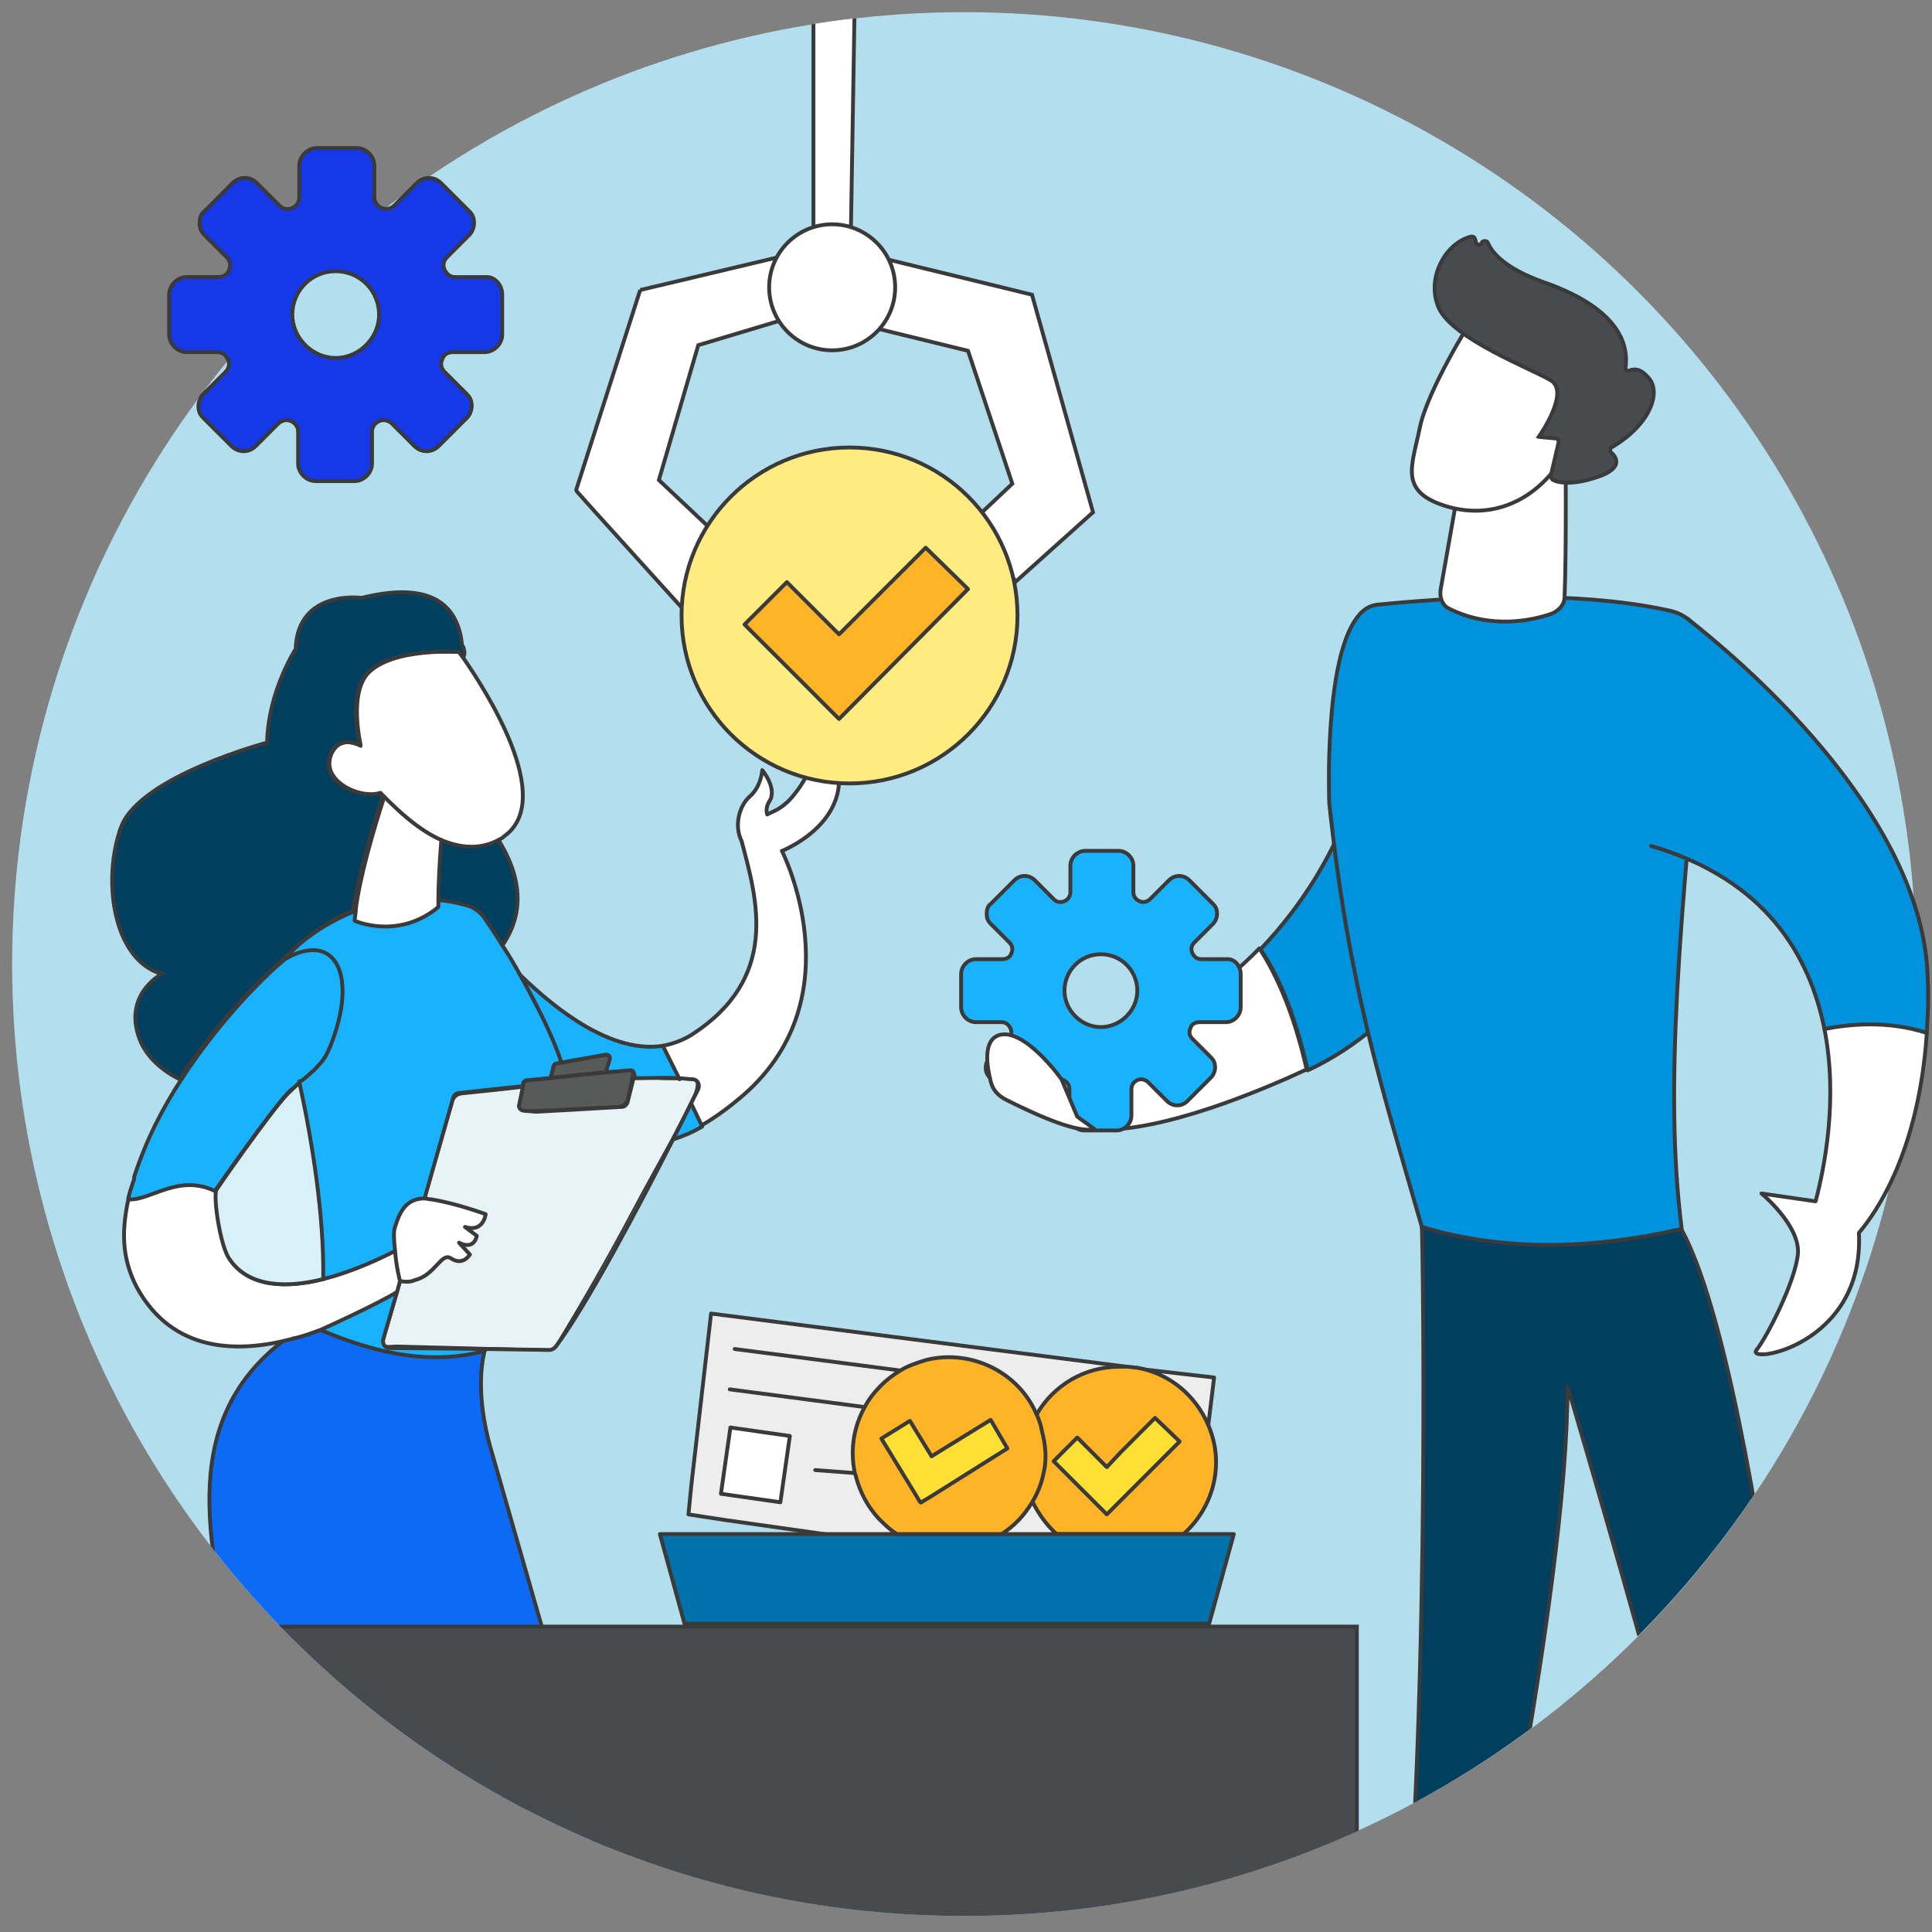
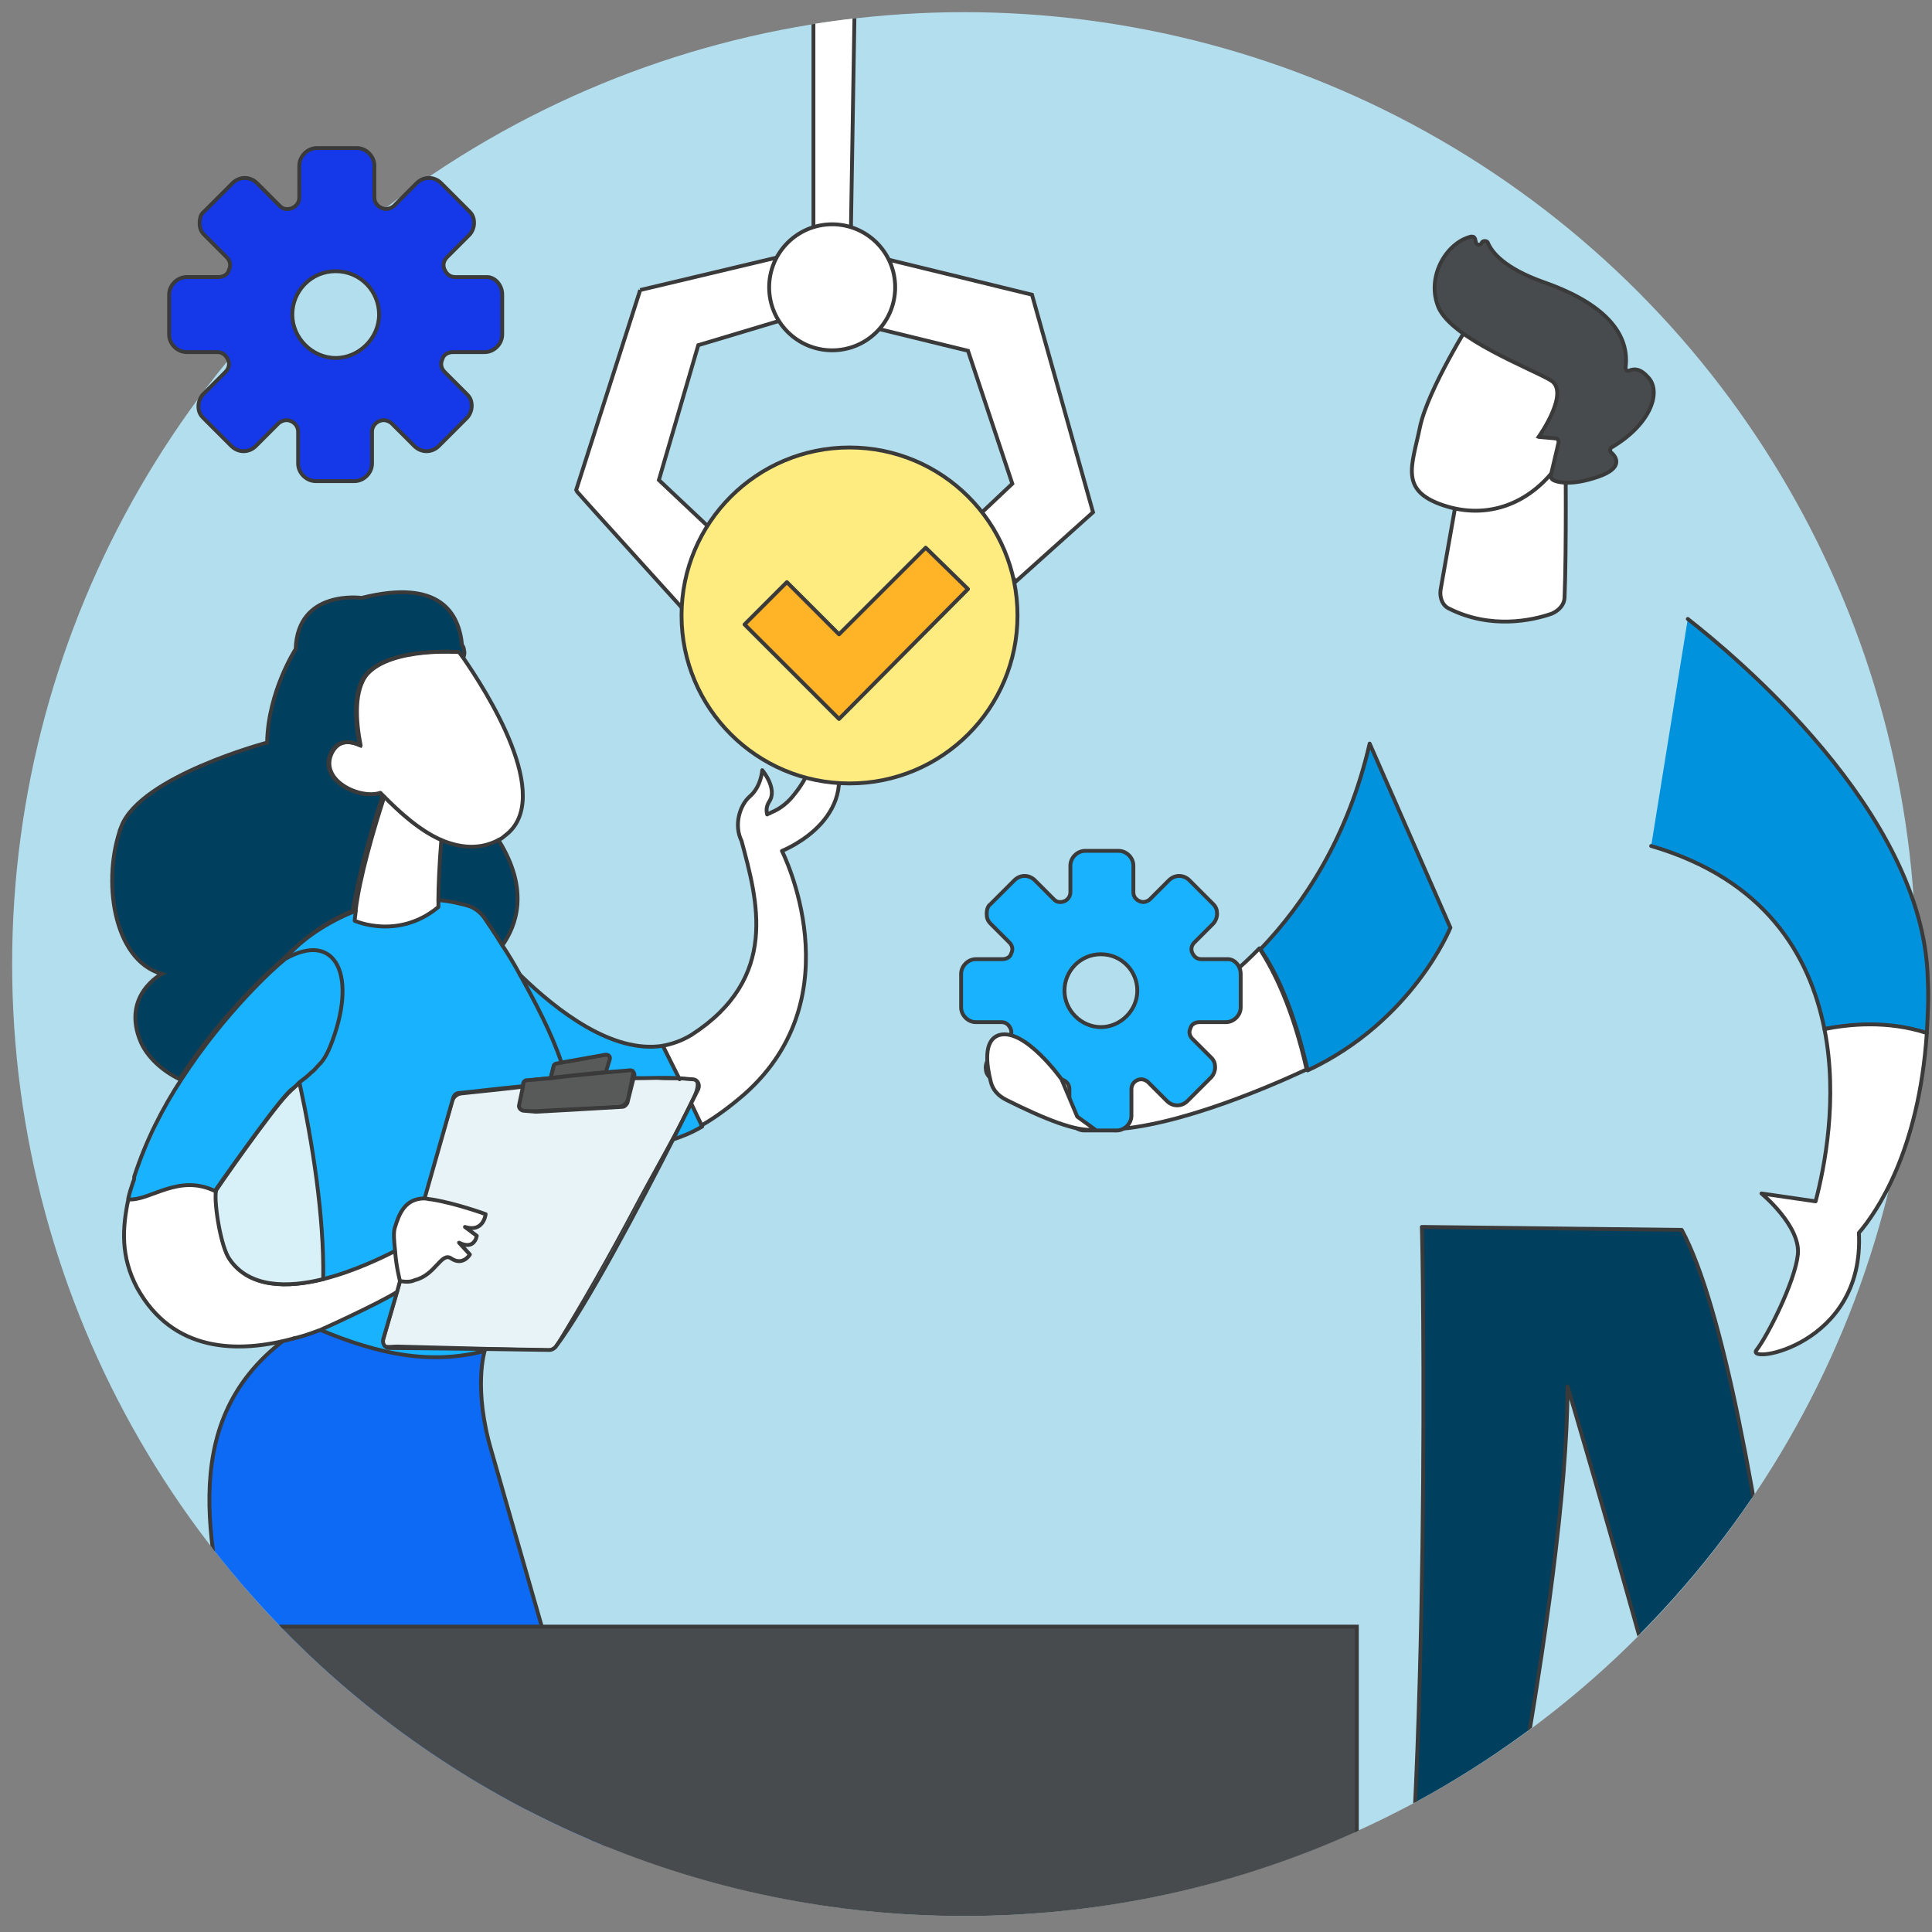
<svg xmlns="http://www.w3.org/2000/svg" id="Ebene_2" viewBox="0 0 1006.3 1006.3">
  <rect x="0" y="0" width="1006.3" height="1006.3" fill="#808080" stroke="none" />
  <defs>
    <clipPath id="clippath">
      <circle class="cls-1" cx="502.14" cy="502.15" r="495.82" />
    </clipPath>
    <clipPath id="clippath-2">
      <path class="cls-1" d="M997.96 502.15c0 273.8-222.02 495.82-495.82 495.82S6.32 775.96 6.32 502.15 228.34 6.34 502.14 6.34s492.51 209.91 495.82 495.82Z" />
    </clipPath>
    <clipPath id="clippath-3">
      <path class="cls-1" d="M997.96 502.15c0 273.8-222.02 495.82-495.82 495.82S6.32 775.96 6.32 502.15 228.34 6.34 502.14 6.34 989.9 195.68 997.96 502.16Z" />
    </clipPath>
    <clipPath id="clippath-4">
-       <path class="cls-1" d="M997.96 502.15c0 273.8-222.02 495.82-495.82 495.82S6.32 775.96 6.32 502.15 228.34 6.34 502.14 6.34s469.01 190.01 495.82 495.82Z" />
-     </clipPath>
+       </clipPath>
    <clipPath id="clippath-5">
      <path class="cls-1" d="M1005.63 513.8c0 85.63-29.2 154.49-67.66 224.73-84.09 154.33-247.65 259.45-435.83 259.45-273.8-.01-495.82-222.02-495.82-495.83S228.34 6.34 502.14 6.34c186.12 0 348.15 102.55 432.75 254.32 39.99 71.27 70.74 165.46 70.74 253.14Z" />
    </clipPath>
    <style>.cls-1,.cls-3{fill:none}.cls-11,.cls-12,.cls-14,.cls-15,.cls-19,.cls-22,.cls-23,.cls-24,.cls-3,.cls-5,.cls-8{stroke:#3a3a3a}.cls-11,.cls-12,.cls-14,.cls-15,.cls-3{stroke-linecap:round;stroke-linejoin:round}.cls-27{fill:#ededed}.cls-12,.cls-19,.cls-28,.cls-5{fill:#fff}.cls-22,.cls-30{fill:#19b2ff}.cls-11,.cls-12,.cls-14,.cls-15,.cls-3,.cls-5,.cls-8{stroke-width:2px}.cls-19,.cls-22,.cls-23,.cls-24,.cls-5,.cls-8{stroke-miterlimit:10}.cls-8{fill:#474b4d}.cls-11{fill:#ffdf33}.cls-14{fill:#0092dd}.cls-15{fill:#ffb326}.cls-23{fill:#585959}.cls-24{fill:#44aee3}</style>
  </defs>
  <g id="Ebene_1-2">
    <path class="cls-1" d="M0 0h1006.3v1006.3H0z" />
    <g clip-path="url(#clippath)">
      <ellipse cx="593.41" cy="538.05" rx="827.56" ry="712.71" fill="#b3deed" />
    </g>
    <g clip-path="url(#clippath-2)">
      <path class="cls-30" d="m205.19 673.93 47.25 29.22q0 .51-.51 1.03c-6.9 1.56-15.37 2.83-25.06 2.88-18.13.1-32.85-4.07-42.57-7.77-3.1-.91-6.48-2.08-10.03-3.6-2.11-.9-4.07-1.84-5.89-2.79 6.05-2.53 12.47-5.49 19.16-8.95 6.4-3.31 12.29-6.69 17.65-10.02Z" />
      <path class="cls-12" d="M300.64 919.01c0 4.1 7.18 37.43 11.28 54.86 1.54 7.18.51 14.36-3.08 21.02l-137.93 232.27c-1.54 3.08-3.08 5.64-3.59 9.23-2.56 10.77-7.69 37.43-5.13 62.04l7.18 14.87-30.76-7.18-6.67-83.06 8.72-5.13c7.69-4.61 13.33-11.28 16.92-19.48 12.31-30.25 43.58-107.16 51.27-145.11 9.23-42.56 56.4-77.42 56.4-77.42l-8.2-19.48 43.58-37.43Z" />
      <path class="cls-12" d="M218.08 955.93s-5.13 207.66-5.64 236.89c-.51 29.23 4.61 94.86 34.35 114.34l-12.82 9.74s-15.89-13.84-31.79-39.99c-17.43-29.74-23.07-34.87-23.07-34.87l5.64-11.79c2.56-5.13 3.08-11.28 2.05-16.92-6.15-30.76-27.69-133.82-33.33-155.87-6.67-26.15-7.18-61.02 16.41-90.24 24.1-29.74 48.2-11.28 48.2-11.28Z" />
      <path d="M252.44 703.66s-6.15 19.48 3.59 52.3l58.96 205.61c1.03 3.08-1.03 6.67-4.1 7.69-17.43 6.15-75.37 24.1-154.85 18.46-4.1 0-7.18-3.08-8.2-6.67-5.13-23.59-23.07-103.57-26.66-119.98-13.84-62.55-29.74-130.24 38.97-171.25 31.28 13.84 61.02 22.05 92.29 13.84Z" fill="#0c6af5" stroke-width="2" stroke-linecap="round" stroke-linejoin="round" stroke="#3a3a3a" />
      <path d="M63.24 430.37c10.25-26.15 75.89-43.58 75.89-43.58.51-26.66 14.87-48.71 14.87-48.71 1.03-31.28 34.35-26.66 34.35-26.66 41.02-10.25 50.76 8.2 52.3 24.61.51.51 1.03 1.54 1.03 2.56.51 1.54 0 3.08-.51 4.61-1.54-2.05-2.56-3.59-2.56-3.59s-34.87-2.56-47.68 11.28c-7.18 8.2-6.15 24.61-3.59 37.43-5.64-2.56-11.28-3.08-14.87 3.59-7.18 14.36 14.36 24.61 25.12 21.02.51.51 1.03 1.03 1.54 2.05-5.64 16.92-12.82 42.56-15.38 59.48-10.77 4.1-21.04 10.95-32.32 21.2-1.54 1.54-3.06 3.01-4.6 4.43-4.61 4.1-30.76 27.18-53.32 62.04-9.23-4.61-16.41-11.28-20-18.97-10.77-24.61 10.77-35.89 10.77-35.89-25.64-7.18-31.28-49.74-21.02-76.91Z" stroke-miterlimit="10" stroke-width="2" fill="#003f5e" stroke="#3a3a3a" />
      <path class="cls-28" d="m208.34 667.26-1.54 5.64c-8.71 5.64-23.07 13.33-39.48 19.48 0 0-11.18 2.74-14.11 4.69-29.74 8.2-63.07 7.18-81.53-26.15-8.71-16.41-7.17-31.28-4.61-46.15v.52c0 .51.51.51.51 1.02 0 0-.51 0-.51.51h.51v-.51c0-.51.51-.51.51-.51-.51-.51-1.02-1.03-1.02-1.03.51 0 0 0 0-.51l1.02-2.56c11.29 1.02 24.62-9.23 43.07-1.03h1.54v.51c-.51 7.18 2.57 28.72 7.18 34.36 10.22 14.81 30.08 14.87 48.47 10.82v-.13c16.41-4.1 31.79-11.79 36.91-14.35 1.03 7.69 3.08 15.38 3.08 15.38Z" />
      <path d="m149.89 570.35 1.03-1.03.51-.51c1.54-1.54 3.08-3.08 4.61-4.1 6.67 30.76 12.82 69.22 12.31 102.04-18.46 4.61-38.46 4.61-48.71-10.25-4.61-6.67-8.2-29.23-7.18-35.38 0-.51 28.2-41.02 37.43-50.76Z" fill="#d8f1f9" stroke-miterlimit="10" stroke="#3a3a3a" />
      <path class="cls-30" d="M149.33 498.81c-.27.15-.53.35-.75.57-.21.2-.48.47-.74.73-13.27 11.35-22.82 21.91-29.32 29.86-10.88 13.3-23.87 32.28-24.01 32.18-9.71 14.82-24.61 50.82-24.61 50.93 0 .91-.03 1.42-.51 2.39-.87 2.6-1.73 5.2-2.29 7.49-.16.66.34 1.29 1.02 1.28 10.96-.11 25.19-13.16 43.56-4.53.45.21.99.08 1.28-.33 3.8-5.44 28.43-40.56 36.94-49.54l1.03-1.03.51-.51c1.26-.84 2.52-2.03 3.78-3.27.2-.2.32-.48.32-.77v-1.09h.51v-.51c3.57-2.55 7.15-5.1 10.72-8.16l.1-.09c2.53-2.55 4.06-5.61 5.59-9.18 14.79-36.73 3.25-61.31-23.12-46.42Z" />
-       <path class="cls-22" d="M156.04 562.66c3.59-2.05 7.69-4.61 10.77-8.2-1.54 1.54-2.56 3.08-4.1 4.1-2.05 2.05-4.1 3.59-6.15 5.13-.51 0-.51-.51-.51-1.03Z" />
      <path class="cls-28" d="M229.88 437.55c-11.79-5.13-22.56-15.38-29.74-22.56-5.64 17.43-13.33 42.56-15.38 58.96-.51.51 0 .51.51 0 0 2.05-.51 4.61-.51 6.15 0 0 22.56 10.25 43.58-7.18 0 0-.51-2.05-.51-4.61h.51c0-6.15.51-18.46 1.54-30.76Z" />
      <path class="cls-19" d="M208.34 667.26c3.08.51 5.64.51 7.69-.51-1.03.51-4.1 3.08-9.23 6.15l1.54-5.64Z" />
      <path d="M259.62 437.55c16.41 26.15 9.23 44.61 2.05 54.86-4.1-6.15-7.18-11.28-9.74-14.87-2.05-2.56-4.61-4.61-7.69-5.64-3.59-1.03-9.23-2.56-15.89-3.08.51-6.15 1.03-18.46 1.54-30.76 9.74 3.59 20 5.13 29.74-.51Z" fill="#003f5e" />
      <path class="cls-19" d="M241.67 343.21c-1.54-2.05-2.56-3.08-2.56-3.08s-34.87-3.08-47.68 11.28c-7.18 7.69-6.15 24.61-3.59 37.43-5.64-2.56-11.28-3.08-14.87 3.59-7.18 14.36 14.36 24.61 25.64 20.51.51 1.03 1.03 1.54 1.54 2.05 6.67 7.69 16.92 16.92 29.23 22.56 9.74 4.1 20 5.64 29.74 0h.51c1.03-.51 2.05-1.54 3.08-2.05 27.18-19.48-10.77-77.42-21.02-92.29Z" />
      <path class="cls-22" d="M248.85 483.18s4.1 5.13 10.25 12.31c-2.05 2.05-4.1 4.1-5.13 4.61l-5.13-16.92Z" />
      <path class="cls-30" d="M156.56 564.2c6.67 30.76 12.82 69.22 12.31 102.04 16.41-4.1 31.28-11.28 36.92-14.36-.51-4.61-1.03-9.74 0-12.31 2.05-6.67 5.13-14.87 15.38-14.87l14.87-52.3c.51-1.54 1.54-2.56 3.08-2.56 5.13-.51 17.95-2.05 33.33-3.59v-1.03c0-1.03.51-1.54 1.54-2.05v-.51h.51l12.31-1.03 1.54-6.15c0-1.03 1.03-1.54 1.54-1.54l2.56-.51c-5.13-15.38-17.95-38.97-21.54-45.63-3.08-5.64-6.15-10.77-9.23-15.38-4.1-6.67-7.69-11.79-9.74-14.87-2.05-2.56-4.61-4.61-7.69-5.64-3.59-1.03-9.23-2.56-15.89-3.08v4.1c-21.02 17.43-43.58 7.18-43.58 7.18 0-2.05 0-3.59.51-5.64-10.77 4.1-22.05 10.77-32.82 21.02-1.54 1.03-2.51 2.65-4.1 4.1" />
      <path class="cls-22" d="m273.97 563.17 1.03 3.08c-1.03 0-2.05 0-2.56.51v-1.03c0-1.54.51-2.56 1.54-2.56Z" />
      <path class="cls-24" d="m273.97 563.17 12.82-1.03v.51c-.51 1.03 1.03 2.56 2.05 2.05l6.67-1.03v.51c-3.08 0-6.67.51-9.74 1.03-3.59.51-7.69.51-11.28 1.03l-.51-3.08Z" />
      <path class="cls-30" d="m345.24 544.71 8.72 17.43c-7.18-.51-15.38 0-24.1 0l.51-1.54c.51-1.54-1.03-3.59-2.56-3.08l-11.79 1.03 2.05-6.67c.51-1.54-.51-2.56-2.05-2.56l-23.07 4.1c-5.13-15.38-13.33-31.79-21.54-45.63 18.97 18.97 47.68 41.53 73.83 36.92Z" />
-       <path class="cls-24" d="m286.79 561.63 8.2-1.03c.51 1.03.51 2.05 1.03 3.08l-6.67 1.03c-1.54 0-2.56-1.03-2.05-2.05l-.51-1.03Z" />
      <path class="cls-23" d="m317.56 552.4-2.05 6.67-21.02 2.05c-.05-.15-.05-.36-.1-.51l-8.1 1.03 1.54-6.15c.51-1.03 1.03-1.54 2.05-1.54l2.56-.51c.05.15.1.31.15.46l22.92-4.05c1.54 0 2.56 1.03 2.05 2.56Z" />
      <path class="cls-24" d="M314.99 560.09c0 .51-1.03 1.03-1.54 1.03l-18.46 2.56c0-1.03-.51-2.05-1.03-3.08l21.02-2.05v1.54Z" />
      <path class="cls-24" d="m295.51 563.68 18.46-2.56c.51 0 1.54-.51 1.54-1.03l.51-1.03 11.79-1.03c1.54 0 3.08 1.54 2.56 3.08l-.51 1.54c-11.28 0-23.07.51-34.35 1.03 0 .51 0 0 0 0Z" />
      <path d="m285.17 702.9-78.04-2.04c-3.44-.09-8.34 1.26-7.41-2.06l36.2-124.97c.58-2.07 2.33-3.58 4.46-3.82 9.03-1.02 19.83-1.97 32.08-3.51 2.02-.26-2.06-3.78 4.5-4.44 12.9-1.31 37.94-4.71 50.84-4.53 2.52.04.68 3.62 2.56 3.59 5.24-.09 9.51.64 15.28.94 3.55.19 12.12-.17 14.97.08 3.66.33 2.24 5.35.68 8.68-8.88 19.04-20.24 38.09-30.9 58.25-13.43 25.41-27.06 49.18-40.58 71.31-.99 1.62-2.76 2.57-4.66 2.52Z" fill="#e8f3f7" stroke-miterlimit="10" stroke="#3a3a3a" />
      <path class="cls-30" d="M365.75 586.76c-5.13 3.08-10.25 5.13-14.87 6.67 3.59-7.18 6.67-13.33 9.23-18.46l5.64 11.79Z" />
      <path class="cls-28" d="M252.44 632.9s-15.38-5.64-28.2-7.69c-1.03-.51-2.56-.51-3.59-.51-10.25 0-13.33 8.2-15.38 14.87-.51 2.56-.51 7.69.51 12.31h-.51c1.03 7.69 3.08 15.38 3.08 15.38 2.56.51 5.13.51 7.69-.51 10.25-2.56 13.33-14.87 18.46-11.28 6.15 4.1 9.74-2.05 9.74-2.05l-5.64-6.15c8.2 4.1 9.23-3.59 9.23-3.59l-6.15-4.61c9.74 3.59 10.77-6.15 10.77-6.15ZM432.41 388.33c-1.54-2.56-5.13-2.05-6.15.51-2.05 6.67-5.64 16.92-11.79 25.12l-.51-.51c-3.08 4.1-7.18 7.69-12.31 9.74-.51.51-1.54.51-2.05 1.03-.51-2.05-.51-4.1 1.03-6.67 4.61-6.67-3.59-16.41-3.59-16.41s-.51 8.72-6.67 13.84c-5.13 4.61-8.2 14.87-4.1 23.07 8.2 30.76 20 71.27-26.15 101.01-5.13 3.08-9.74 4.61-14.87 5.64l7.69 16.92c2.56 0 5.13.51 7.18.51 2.56 0 4.1 2.56 3.08 5.13-1.03 2.05-2.05 4.1-3.59 7.18l5.64 11.79c7.18-4.1 14.87-9.74 22.56-16.41 57.94-51.27 19.48-126.65 19.48-126.65s11.79-4.61 20.51-14.36l.51.51c8.2-9.23 13.84-23.07 4.1-41.02Z" />
      <path class="cls-3" d="M345.24 544.71c5.13-1.03 9.74-2.56 14.87-5.64 46.15-29.74 34.35-70.25 26.15-101.01-4.1-8.2-1.03-18.46 4.1-23.07 6.15-5.13 6.67-13.84 6.67-13.84s8.2 9.74 3.59 16.41c-1.54 2.56-1.54 4.61-1.03 6.67.51-.51 1.54-.51 2.05-1.03 5.13-2.05 9.23-5.64 12.31-9.74 6.67-8.2 10.25-17.95 11.79-25.12 1.03-2.56 4.61-3.08 6.15-.51 9.74 17.95 4.1 31.79-4.1 41.02-8.72 9.74-20.51 14.36-20.51 14.36s38.46 75.37-19.48 126.65c-7.69 6.67-15.38 12.31-22.56 16.41" />
      <path class="cls-3" d="M270.9 507.79c19.48 18.97 48.2 41.02 74.35 36.92l8.72 17.43M360.11 574.96l5.64 11.79c-5.13 3.08-10.25 5.13-14.87 6.67M261.67 492.41c7.18-10.25 14.36-28.71-2.05-54.86" />
      <path class="cls-3" d="M228.34 468.83c6.67.51 12.31 2.05 15.89 3.08 3.08 1.03 5.64 3.08 7.69 5.64 2.05 3.08 5.64 8.2 9.74 14.87 3.08 4.61 6.15 9.74 9.23 15.38 7.69 13.84 16.41 30.25 21.54 45.63M252.44 703.15q0 .51-.51 1.03M168.35 666.23c.51-32.82-5.64-71.27-12.31-102.04M149.78 497.9c9.59-10.88 24.62-19.38 35.49-23.43" />
      <path class="cls-3" d="M229.88 437.55c-1.03 12.31-1.54 24.61-1.54 30.76v4.1c-21.02 17.43-43.58 7.18-43.58 7.18 0-1.54.51-3.59.51-5.64 2.05-16.92 9.23-41.53 14.87-58.96" />
      <path class="cls-3" d="M200.14 414.99c7.18 7.18 17.95 17.43 29.74 22.56 9.74 4.1 20 5.13 29.74 0 1.03-.51 2.05-1.03 3.08-2.05 27.18-19.48-10.77-77.42-21.02-92.29-1.54-2.05-2.56-3.59-2.56-3.59s-34.87-2.56-47.68 11.28c-7.18 8.2-6.15 24.61-3.59 37.43-5.64-2.56-11.28-3.08-14.87 3.59-7.18 14.36 14.36 24.61 25.12 21.02l2.05 2.05h0ZM66.83 624.19c.51-2.56 1.54-5.64 2.56-8.72.51-1.03.51-1.54.51-2.56 6.15-18.97 14.87-35.89 24.61-50.76 22.56-34.87 48.71-58.45 53.32-62.04l.51-.51c26.66-15.38 38.46 8.72 23.59 45.63-1.54 3.59-3.08 6.67-5.64 9.23-1.54 1.54-2.56 3.08-4.1 4.1-2.05 2.05-4.1 3.59-6.15 5.13-1.54 1.54-3.08 3.08-4.61 4.1l-.51.51-1.03 1.03c-9.23 9.74-37.43 50.25-37.43 50.25M206.8 672.9c-8.72 5.64-39.99 20-40.51 20-4.1 1.54-8.47 3.15-13.09 4.17" />
      <path class="cls-3" d="M153.21 697.07c-29.74 8.2-63.31 7.11-81.77-26.22-8.72-16.41-7.69-31.28-4.61-46.15h0c11.28 1.03 26.15-13.84 45.63-4.1-1.03 6.15 2.56 29.23 7.18 35.38 10.25 14.87 30.25 14.87 48.71 10.25 16.41-4.1 31.79-11.79 36.92-14.36M208.34 667.26l-1.54 5.64-7.18 24.61c-.51 2.05.51 4.1 2.56 4.61h.51l49.22.51 34.35.51c1.03 0 2.05-.51 3.08-1.54 15.89-21.02 44.1-74.35 61.53-108.7 3.59-7.18 6.67-13.33 9.23-18.46 1.54-3.08 2.56-5.13 3.59-7.18 1.03-2.56-.51-5.13-3.08-5.13-2.05 0-4.61-.51-7.18-.51-7.18-.51-15.38 0-24.1 0M272.44 565.73c-15.38 1.54-28.2 3.08-33.33 3.59-1.54 0-2.56 1.03-3.08 2.56l-14.87 52.3M315.51 558.56l2.05-6.67c.51-1.54-.51-2.56-2.05-2.56l-23.07 4.1-2.56.51c-.51 0-1.54.51-1.54 1.54l-1.54 6.15" />
      <path class="cls-23" d="m321.93 576.08-48.99 2.47c-.96.03-2.49-1.51-2.3-2.45l2.74-13.15 56.29-5.48-2.96 14.56c-.47 2.29-2.45 3.97-4.79 4.05Z" />
      <path class="cls-3" d="m279.1 579.06 18.97-1.03 26.15-1.54c1.03 0 2.05-1.03 2.56-2.05l3.08-12.31.51-1.54c.51-1.54-1.03-3.59-2.56-3.08l-11.79 1.03-21.02 2.05-8.2 1.03-12.31 1.03h-.51c-1.03.51-1.54 1.03-1.54 2.05v1.03l-2.05 9.74c-.51 1.54 1.03 3.08 2.56 3.08l6.15.51h0ZM208.34 667.26c3.08.51 5.64.51 7.69-.51 10.77-2.56 13.84-14.87 18.97-11.28 6.15 4.1 9.74-2.05 9.74-2.05l-5.64-6.15c8.2 4.1 9.23-3.59 9.23-3.59l-6.15-4.61c9.74 3.08 10.77-6.67 10.77-6.67s-15.38-5.64-28.2-7.69c-1.54 0-2.56-.51-3.59-.51-10.25 0-13.33 8.2-15.38 14.87-1.03 2.56-.51 7.69 0 12.31.51 8.2 2.56 15.89 2.56 15.89h0Z" />
      <g>
        <path class="cls-5" d="m333.45 151.07 73.32-17.43c-1.54 3.08-2.05 6.15-2.56 9.74v4.1c0 6.67 5.64 18.46 5.64 18.46l-46.15 13.84-20.51 70.25 27.18 25.64-3.59 9.74c-5.13 10.25-8.2 22.05-8.72 33.84v.51l-48.71-53.84-8.72-9.74-.51-1.03 33.33-104.09ZM458.05 171.44l46.15 11.28 23.07 69.22-19.07 18c3.11 4.02 17.1 30.29 21.12 32.76l39.99-35.89-31.79-113.31-74.7-18.24 1.36 3.13" />
        <path fill="#ffec80" stroke-miterlimit="10" stroke="#3a3a3a" d="m387.8 325.26 27.18 27.17L436 373.46l1.02 1.02 67.17-67.68-22.04-21.53-45.13 45.12-27.17-27.18-22.05 22.05z" />
        <circle cx="442.48" cy="320.57" r="87.49" fill="#ffec80" stroke-width="2" stroke-linecap="round" stroke-linejoin="round" stroke="#3a3a3a" />
        <path d="m414.98 352.43-27.18-27.18 22.05-22.05 27.18 27.18 45.12-45.12 22.05 22.05-67.17 67.17-.51-.51-21.54-21.54Z" fill="#ffb326" stroke-miterlimit="10" stroke="#3a3a3a" />
        <path class="cls-12" d="m445.74-32.71-2.56 153.82-19.49-1.02V-35.27l22.05 2.56z" />
        <path class="cls-3" d="m437.02 330.39 45.13-45.12 22.04 21.53-67.17 67.68-1.02-1.02-21.02-21.03-27.18-27.17 22.05-22.05 27.17 27.18z" />
        <circle class="cls-5" cx="433.44" cy="149.65" r="32.82" />
      </g>
    </g>
    <g clip-path="url(#clippath-3)">
      <path class="cls-8" d="M70.42 847.23h636.31v196.38H70.42z" />
    </g>
    <g clip-path="url(#clippath-4)">
      <path class="cls-27" d="M549.83 799.03h-28.2c6.67-4.1 11.79-10.25 15.89-16.41 3.08 6.15 7.18 11.79 12.31 16.41ZM632.38 717.5l-3.08 24.61c-6.15-15.38-20-26.66-36.92-29.74l39.99 5.13Z" />
      <path class="cls-28" d="m602.13 748.78 1.02 1.03-3.07 1.02 2.05-2.05zM592.38 712.89l-5.64-.51c2.05-.51 4.1 0 5.64.51Z" />
      <path class="cls-27" d="M469.33 713.92c-7.69 4.61-14.36 11.28-18.46 18.97-5.64 10.25-7.69 22.05-5.13 34.35 0 .51 0 1.03.51 1.54 2.05 8.72 6.15 15.89 11.79 22.05l6.67 7.18-35.38 1.03-50.25-7.69-20.51-2.56 12.31-105.11 216.38 27.69h-3.59c-18.46 0-34.35 9.74-43.07 24.61-9.74-21.54-33.33-33.33-56.91-27.69-5.64 1.54-10.25 3.59-14.36 5.64Zm-63.58 68.71 5.13-34.35-30.76-4.61-5.13 34.35 30.76 4.61Z" />
      <path class="cls-3" d="m586.74 711.86-216.37-27.68-10.26 89.21-1.53 15.39 19.99 3.07 50.76 7.18M629.3 742.63l3.08-25.13-40-4.61M382.67 702.64l85.43 11.09M380.11 723.66l70.25 9.23M424.61 765.7l20.5 1.54" />
      <path class="cls-12" transform="rotate(-81.87 393.46 762.985)" d="M376.01 747.34h34.87v31.28h-34.87z" />
      <path stroke-linecap="round" stroke-linejoin="round" stroke="#3a3a3a" stroke-width=".54" fill="none" d="M534.44 799.03h15.39" />
      <path class="cls-15" d="M540.08 736.48c8.72-14.87 24.61-24.61 43.07-24.61h3.59c2.05 0 4.1.51 5.64.51h0c16.92 3.08 30.25 14.36 36.92 29.74h0c2.56 6.15 4.1 12.31 4.1 19.48 0 14.87-6.67 28.2-16.92 37.43h-66.14c-5.13-4.61-9.23-10.25-12.31-16.41" />
      <path class="cls-11" d="m563.16 750.83 13.33 13.33 7.18-7.69 17.94-17.94 12.82 12.3-11.28 11.28-26.66 26.67-.51-.52-11.8-11.79-15.38-15.38 11.28-11.28 1.03-1.03 2.05 2.05z" />
      <path d="M521.63 799.03h121.01l-12.82 46.66h-273.3l-12.82-46.66h177.92Z" fill="#0072ab" stroke-width="2" stroke-linecap="round" stroke-linejoin="round" stroke="#3a3a3a" />
      <path class="cls-15" d="M543.67 766.73c-1.03 5.64-3.08 10.77-6.15 15.89-4.1 6.67-9.23 12.31-15.89 16.41h-54.35c-3.59-2.05-6.67-5.13-9.74-8.2-5.64-6.15-9.74-13.84-11.79-22.05 0-.51-.51-1.03-.51-1.54-2.56-12.31-.51-24.1 5.13-34.35 4.1-7.69 10.77-14.36 18.46-18.97h0c4.1-2.56 8.72-4.1 13.84-5.64 23.59-5.64 47.68 6.67 56.91 27.69 1.54 3.08 2.56 6.15 3.08 9.23 2.05 7.69 2.56 14.87 1.03 21.54h0Z" />
      <path class="cls-11" d="m475.99 776.98-5.64-9.23-11.28-18.46 14.87-9.23 11.28 18.46 30.77-18.97 8.71 14.87-39.99 25.13-5.13 3.07-.51-.51-3.08-5.13z" />
    </g>
    <g clip-path="url(#clippath-5)">
      <path class="cls-12" d="m540.6 560.61 29.74 27.69c34.35 2.05 88.19-21.02 110.24-31.28-7.18-31.79-16.92-51.27-24.61-63.07-37.94 38.97-78.96 50.76-78.96 50.76l-36.4 15.89Z" />
      <path d="M646.22 507.28v17.43c0 4.1-3.59 7.69-7.69 7.69h-13.84c-2.05 0-4.1 1.03-4.61 3.08-1.03 2.05-.51 4.1 1.03 5.64l9.74 9.74c1.54 1.54 2.05 3.08 2.05 5.13s-1.03 4.1-2.05 5.13l-12.31 12.31c-3.08 3.08-7.69 3.08-10.77 0l-9.74-9.74c-1.03-1.03-2.56-1.54-3.59-1.54-2.56 0-5.13 2.05-5.13 5.13v13.84c0 4.1-3.59 7.69-7.69 7.69H564.7c-4.1 0-7.69-3.59-7.69-7.69v-13.84c0-3.08-2.56-5.13-5.13-5.13-1.03 0-2.56.51-3.59 1.54l-9.74 9.74c-3.08 3.08-7.69 3.08-10.77 0l-12.31-12.31c-1.54-1.54-2.05-3.08-2.05-5.13s1.03-4.1 2.05-5.13l9.74-9.74c1.54-1.54 2.05-3.59 1.03-5.64-1.03-2.05-2.56-3.08-4.61-3.08H508.3c-4.1 0-7.69-3.59-7.69-7.69v-17.43c0-4.1 3.59-7.69 7.69-7.69h13.84c2.05 0 4.1-1.03 4.61-3.08 1.03-2.05.51-4.1-1.03-5.64l-9.74-9.74c-1.54-1.54-2.05-3.08-2.05-5.13s.51-4.1 2.05-5.13l12.31-12.31c3.08-3.08 7.69-3.08 10.77 0l9.74 9.74c1.54 1.54 2.56 1.54 3.59 1.54 2.56 0 5.13-2.05 5.13-5.13v-13.84c0-4.1 3.59-7.69 7.69-7.69h17.43c4.1 0 7.69 3.59 7.69 7.69v13.84c0 2.05 1.03 3.08 1.54 3.59 1.03 1.03 2.56 1.54 3.59 1.54s2.56-.51 3.59-1.54l9.74-9.74c3.08-3.08 7.69-3.08 10.77 0l12.31 12.31c1.54 1.54 2.05 3.08 2.05 5.13s-1.03 4.1-2.05 5.13l-9.74 9.74c-1.54 1.54-2.05 3.59-1.03 5.64 1.03 2.05 2.56 3.08 4.61 3.08h13.84c3.59 0 6.67 3.59 6.67 7.69ZM592.38 516c0-10.25-8.2-18.97-18.97-18.97s-18.97 8.72-18.97 18.97 8.72 18.97 18.97 18.97 18.97-8.72 18.97-18.97Z" stroke-width="2" fill="#19b2ff" stroke-linecap="round" stroke-linejoin="round" stroke="#3a3a3a" />
      <path class="cls-14" d="M755.44 483.18 713.4 387.3c-11.28 48.71-33.84 83.06-56.91 107.16 8.2 11.79 17.43 31.28 24.61 63.07 54.86-25.64 74.35-74.35 74.35-74.35h0Z" />
      <path d="M740.57 639.06c.51 6.67 5.13 291.24-14.36 434.8-.51 2.56 1.03 4.61 3.59 5.64 6.15 1.54 17.43 4.61 29.23 4.1 1.54 0 3.08-1.03 3.08-2.56 5.64-26.66 54.35-250.22 54.35-358.92 0 0 90.75 305.08 99.47 386.61 0 2.05 1.54 3.59 3.59 3.59 5.64.51 17.95 1.54 28.2-.51 3.59-.51 6.15-4.1 5.64-7.69-4.1-48.71-34.35-384.04-77.42-463.52l-135.36-1.54h0Z" stroke-width="2" fill="#003f5e" stroke-linecap="round" stroke-linejoin="round" stroke="#3a3a3a" />
-       <path class="cls-14" d="M716.98 315c35.89-3.59 102.04-8.2 152.8 3.08 11.79 2.56 19.48 13.33 18.46 25.12-13.33 136.9-21.54 224.07-12.31 296.88-47.17 10.77-92.81 11.79-135.36-1.03-21.54-74.86-37.94-125.11-48.2-220.48 0 0-3.08-75.37 14.87-97.42 2.56-3.59 6.15-5.64 9.74-6.15h0Z" />
      <path class="cls-12" d="M815.43 232.97s.51 53.84-.51 77.94c0 4.1-3.08 7.18-6.67 8.72-10.25 3.59-31.79 8.2-53.32-2.56-3.59-1.54-5.13-5.64-4.61-9.74l12.31-69.73 52.81-4.61h0Z" />
      <path class="cls-12" d="M830.3 201.69c-1.54-13.33-63.58-35.38-63.58-35.38s-23.07 36.4-27.18 56.4c-4.1 20-10.77 32.82 12.31 40.51 23.07 7.69 44.61-1.03 58.45-19.48 0 0 1.03-1.54 3.08-4.1 7.69-4.61 15.38-13.84 12.31-20.51 3.08-6.67 5.13-12.82 4.61-17.43h0Z" />
      <path class="cls-8" d="m804.66 227.84-3.08-.51s16.41-23.07 6.15-29.23c-10.25-6.15-51.27-21.54-58.45-37.94-6.67-15.89 4.1-33.84 16.92-36.92 1.03 0 1.54 0 2.05 1.03l.51 2.05c.51 1.54 2.56 1.54 3.08 0 .51-1.03 2.56-1.03 3.08 0 2.05 5.13 8.72 13.33 28.71 20.51 28.2 9.74 45.63 24.61 43.07 44.61 0 1.54 1.03 2.05 2.05 1.54 2.56-1.03 5.64-1.03 9.74 3.59 7.18 7.69 1.03 24.61-18.97 36.4-1.03.51-1.03 2.05-.51 2.56 3.08 2.56 6.67 8.2-6.67 12.82-13.33 4.61-21.02 3.08-23.59 1.54-.51-.51-1.03-1.03-1.03-2.05l4.1-17.43c0-1.03-.51-2.05-1.54-2.05l-5.64-.51Z" />
      <path class="cls-14" d="M860.03 440.63c59.48 17.43 82.55 56.91 90.24 95.37 12.82-2.56 33.33-4.1 53.32 2.05.51-8.72 1.03-17.95.51-28.2-2.05-87.17-101.42-169.01-125-187.47" />
      <path class="cls-12" d="M524.19 572.91c-4.1-2.05-7.18-5.13-8.2-9.74-2.05-8.2-4.1-21.54 4.61-24.1 13.33-3.59 32.3 23.07 32.3 23.07l8.2 19.48 9.23 6.67c-9.23 1.54-26.66-5.64-46.15-15.38h0ZM1003.6 538.05c-20.51-6.67-40.51-4.61-53.32-2.05 7.18 36.4 0 72.3-4.61 89.73l-28.2-4.1s20.51 16.92 18.97 31.79c-1.54 14.36-15.89 42.56-21.54 49.74-6.15 7.69 56.4-2.05 53.32-61.02 9.23-10.77 31.28-42.56 35.38-104.09h0Z" />
    </g>
    <path d="M261.58 153.47v20.77c0 4.89-4.28 9.16-9.16 9.16h-16.49c-2.44 0-4.89 1.22-5.5 3.66-1.22 2.44-.61 4.89 1.22 6.72l11.6 11.6c1.83 1.83 2.44 3.66 2.44 6.11s-1.22 4.89-2.44 6.11l-14.66 14.66c-3.66 3.66-9.16 3.66-12.83 0l-11.6-11.6c-1.22-1.22-3.05-1.83-4.28-1.83-3.05 0-6.11 2.44-6.11 6.11v16.49c0 4.89-4.28 9.16-9.16 9.16h-20.16c-4.89 0-9.16-4.28-9.16-9.16v-16.49c0-3.66-3.05-6.11-6.11-6.11-1.22 0-3.05.61-4.28 1.83l-11.6 11.6c-3.66 3.66-9.16 3.66-12.83 0l-14.66-14.66c-1.83-1.83-2.44-3.66-2.44-6.11s1.22-4.89 2.44-6.11l11.6-11.6c1.83-1.83 2.44-4.28 1.22-6.72-1.22-2.44-3.05-3.66-5.5-3.66H97.25c-4.89 0-9.16-4.28-9.16-9.16v-20.77c0-4.89 4.28-9.16 9.16-9.16h16.49c2.44 0 4.89-1.22 5.5-3.66 1.22-2.44.61-4.89-1.22-6.72l-11.6-11.6c-1.83-1.83-2.44-3.66-2.44-6.11s.61-4.89 2.44-6.11l14.66-14.66c3.66-3.66 9.16-3.66 12.83 0l11.6 11.6c1.83 1.83 3.05 1.83 4.28 1.83 3.05 0 6.11-2.44 6.11-6.11V86.28c0-4.89 4.28-9.16 9.16-9.16h20.77c4.89 0 9.16 4.28 9.16 9.16v16.49c0 2.44 1.22 3.66 1.83 4.28 1.22 1.22 3.05 1.83 4.28 1.83s3.05-.61 4.28-1.83l11.6-11.6c3.66-3.66 9.16-3.66 12.83 0l14.66 14.66c1.83 1.83 2.44 3.66 2.44 6.11s-1.22 4.89-2.44 6.11l-11.6 11.6c-1.83 1.83-2.44 4.28-1.22 6.72 1.22 2.44 3.05 3.66 5.5 3.66h16.49c4.28 0 7.94 4.28 7.94 9.16Zm-64.13 10.38c0-12.22-9.77-22.6-22.6-22.6s-22.6 10.38-22.6 22.6 10.38 22.6 22.6 22.6 22.6-10.38 22.6-22.6Z" fill="#1538e8" stroke-width="2" stroke-linecap="round" stroke-linejoin="round" stroke="#3a3a3a" />
  </g>
</svg>